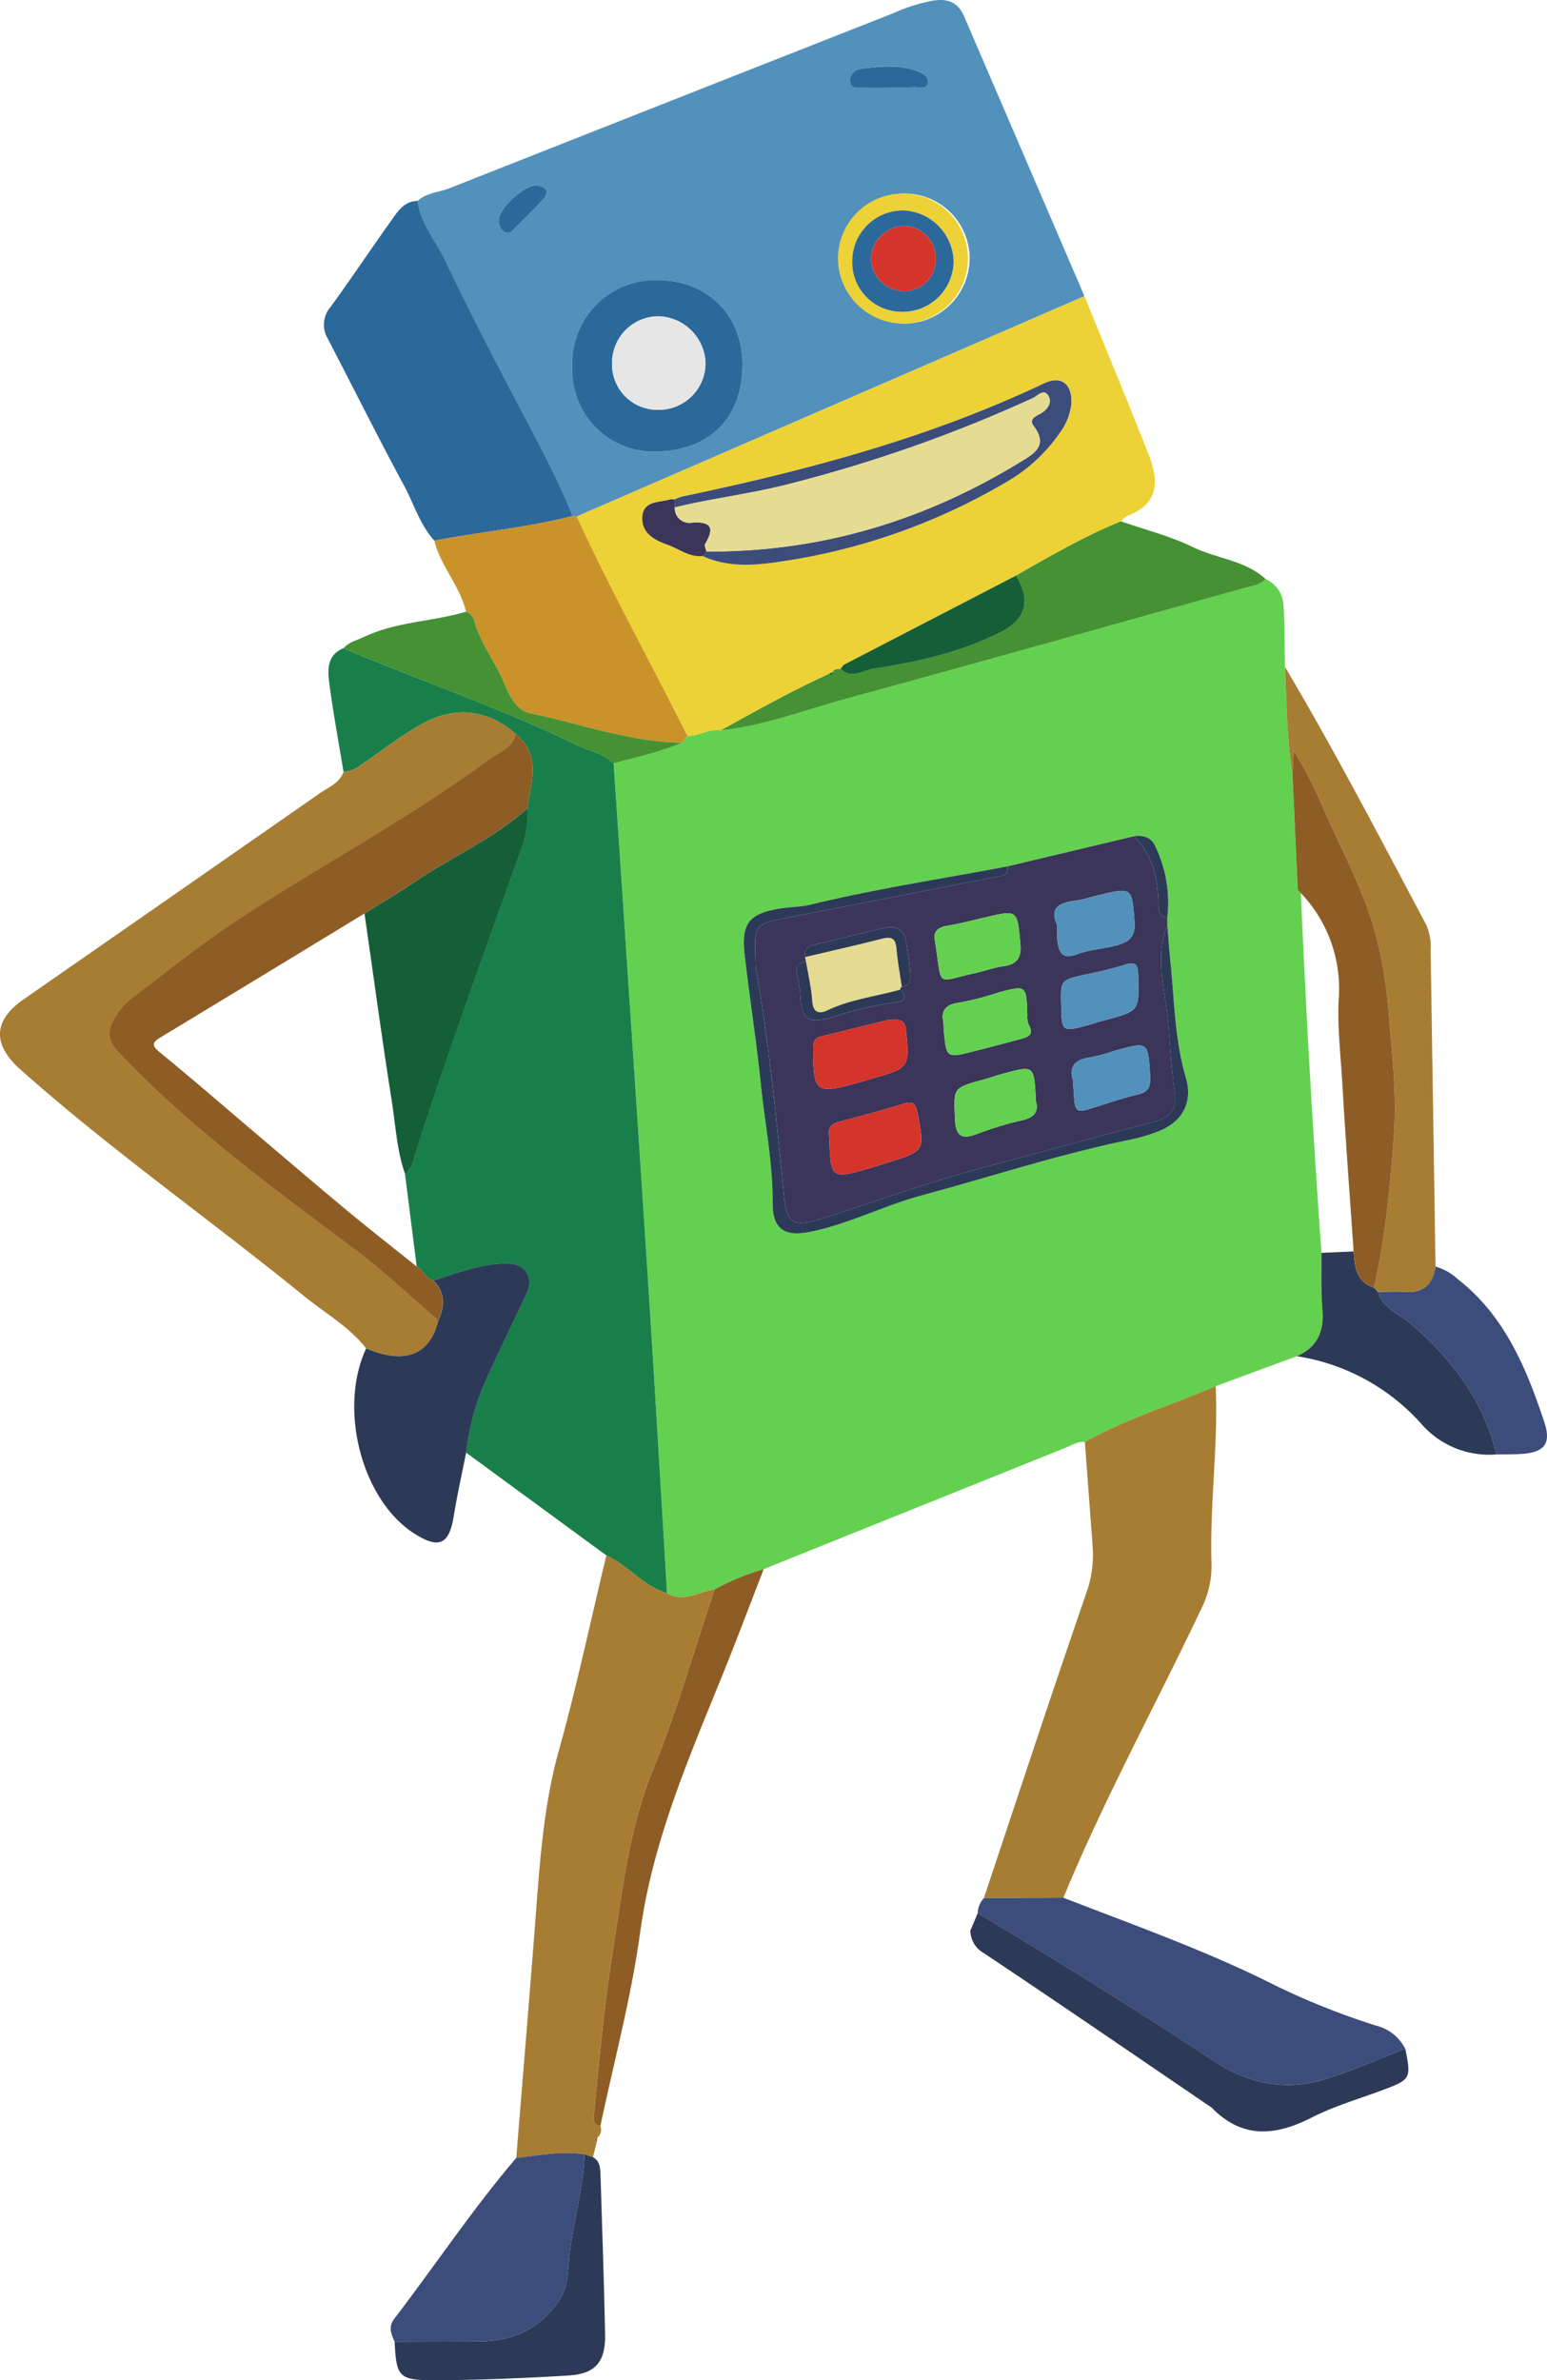
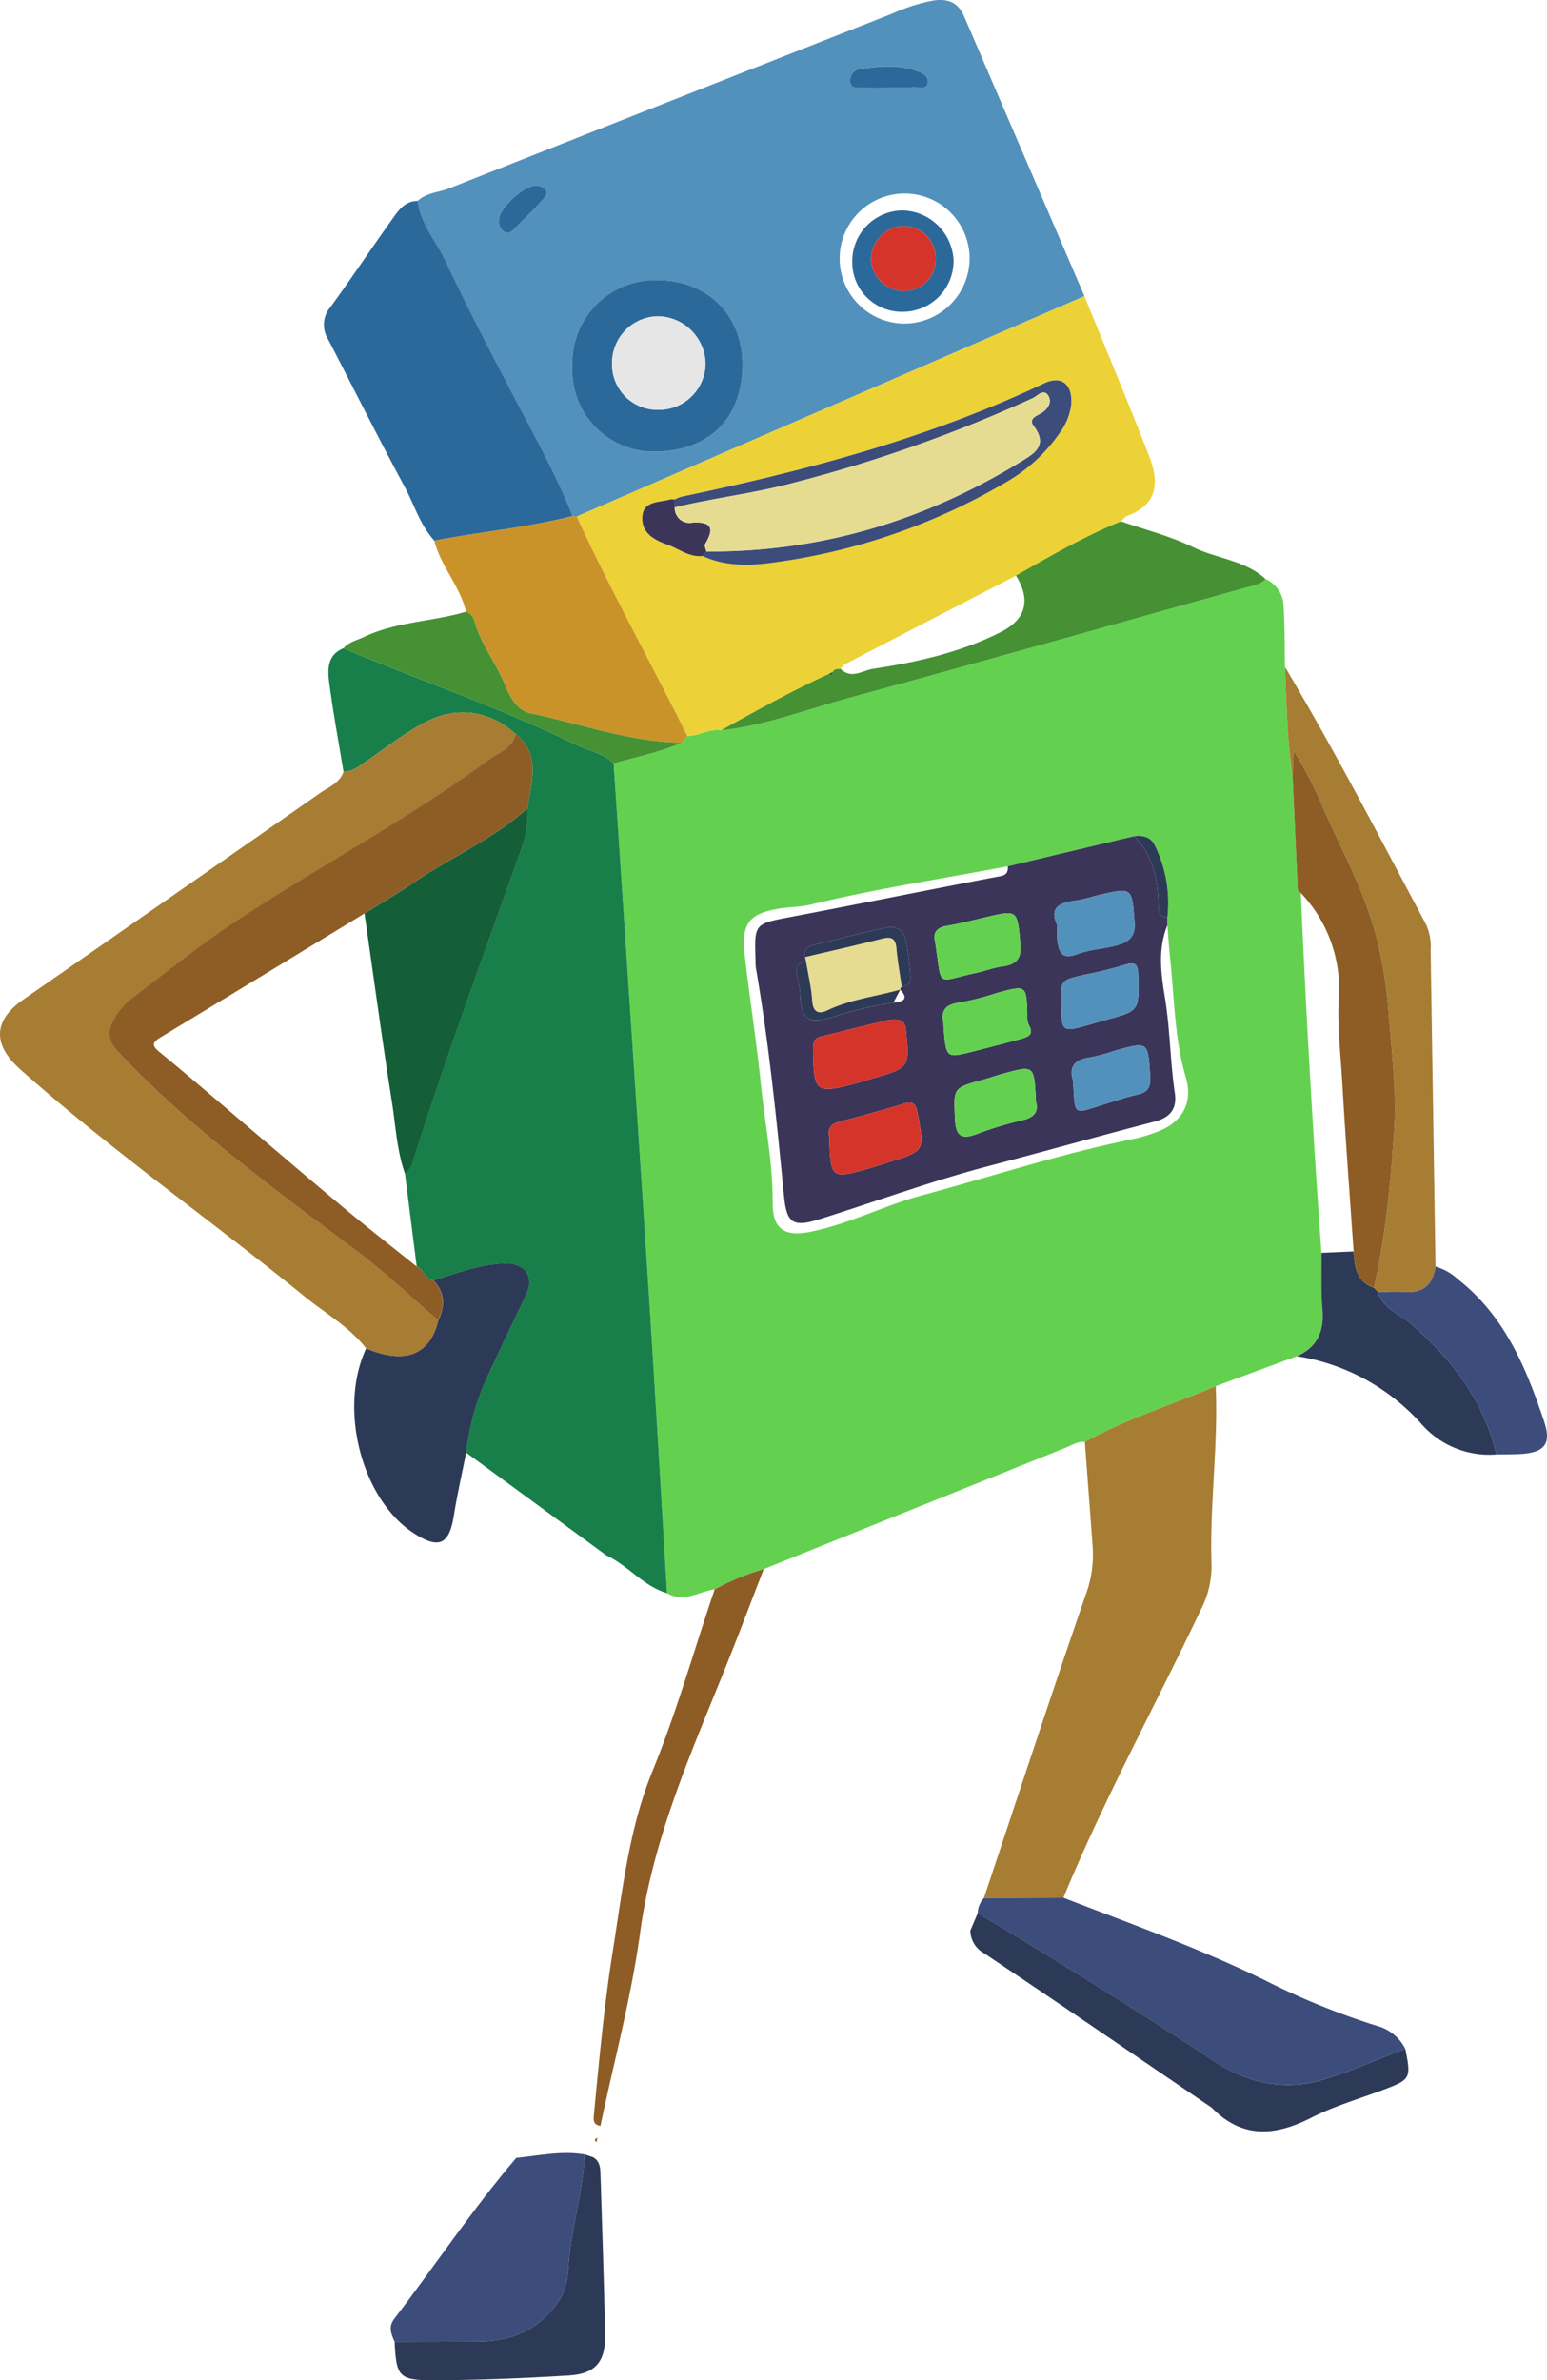
<svg xmlns="http://www.w3.org/2000/svg" width="295.611" height="454.575" viewBox="0 0 295.611 454.575">
  <defs>
    <style>.a{fill:#63d14f;}.b{fill:#5291bb;}.c{fill:#197f4a;}.d{fill:#ecd237;}.e{fill:#a67d33;}.f{fill:#2c699b;}.g{fill:#ca932a;}.h{fill:#3c4d7b;}.i{fill:#2d3a57;}.j{fill:#459134;}.k{fill:#8e5d25;}.l{fill:#3b3559;}.m{fill:#155f38;}.n{fill:#d5342a;}.o{fill:#e5dc91;}.p{fill:#e6e6e6;}</style>
  </defs>
  <g transform="translate(0)">
    <path class="a" d="M183.365,159.094c-.078-3.855-.016-7.725-.272-11.571a5.8,5.8,0,0,0-3.438-5.222c-1.027,1.135-2.5,1.275-3.843,1.648-25.3,7.072-50.593,14.206-75.944,21.107-8.051,2.191-15.9,5.269-24.293,6.139-2.256-.373-4.208,1.111-6.41,1.057-.327.435-.653.878-.98,1.313-4.224,1.772-8.7,2.736-13.1,3.932q1.062,15.818,2.116,31.645c1.548,23.322,3.135,46.643,4.628,69.973,1.213,18.954,2.3,37.908,3.454,56.863,3.2,1.888,6.083-.288,9.1-.73a47.113,47.113,0,0,1,9.373-3.855q28.855-11.6,57.71-23.19c1.182-.474,2.295-1.236,3.664-1.1,7.958-4.43,16.662-7.111,25-10.647q7.748-2.868,15.511-5.727c3.959-1.733,5.235-4.795,4.877-8.984-.3-3.567-.14-7.173-.187-10.755q-2.45-34.33-3.936-68.714l.023.031-.607-.606q-.5-10.946-1-21.9C183.746,172.942,183.684,166.01,183.365,159.094Zm-22.481,47.895c0,.482.008.964.008,1.445.179,2.184.319,4.375.552,6.559.793,7.538.817,15.154,2.987,22.545,1.431,4.873-.786,8.626-5.585,10.375a34.135,34.135,0,0,1-4.838,1.422c-13.6,2.759-26.767,7.111-40.138,10.709-7.273,1.958-13.994,5.525-21.4,6.963-4.846.94-7.032-.684-7-5.541.047-7.67-1.486-15.154-2.264-22.723-.84-8.23-2.139-16.413-3.08-24.627-.685-5.961.786-7.865,6.441-8.844,2.03-.35,4.154-.3,6.145-.785,12.454-3.031,25.118-4.935,37.688-7.321q12.065-2.868,24.137-5.743c1.665-.21,3.2.171,3.944,1.741A24.773,24.773,0,0,1,160.885,206.988Z" transform="translate(62.178 -31.722)" />
    <path class="b" d="M241.043,56.569Q229.562,29.875,218.073,3.188c-1.136-2.642-2.979-3.5-5.9-3.077a34.018,34.018,0,0,0-7.724,2.448q-42.4,16.681-84.788,33.417c-2.015.8-4.356.816-6.044,2.417.545,4.383,3.524,7.662,5.321,11.47,3.874,8.206,8.074,16.273,12.251,24.332,4.177,8.043,8.673,15.923,12.026,24.371l.8.093Q192.535,77.606,241.043,56.569ZM143.179,70.021a15.85,15.85,0,0,1,16.382-16.5c9.544.039,16.234,6.8,16.141,16.289-.1,10.375-6.573,16.219-16.382,16.46A15.568,15.568,0,0,1,143.179,70.021Zm63.451-8.214A12.419,12.419,0,1,1,219.1,49.194,12.5,12.5,0,0,1,206.63,61.807Zm-2.59-45.136v.085c-1.812,0-3.617.039-5.422-.016-.965-.031-2.271.256-2.341-1.29a2.208,2.208,0,0,1,1.789-2.269c3.687-.505,7.436-.948,11.054.4,1.027.381,2.4,1.08,1.96,2.432-.389,1.189-1.812.56-2.769.622C206.895,16.741,205.463,16.672,204.04,16.672ZM129.17,41.92c.031-2.238,5.15-6.823,7.335-6.458,1.61.264,2.458,1.119,1.1,2.619-1.649,1.811-3.407,3.536-5.15,5.261-.615.606-1.19,1.523-2.271.933A2.333,2.333,0,0,1,129.17,41.92Z" transform="translate(-33.818 -0.009)" />
    <path class="c" d="M280.865,339.777c-1.143-18.954-2.24-37.916-3.454-56.863-1.493-23.329-3.08-46.651-4.628-69.973q-1.05-15.818-2.124-31.645c-2-1.974-4.784-2.394-7.18-3.567-14.43-7.049-29.668-12.17-44.44-18.41-3.112,1.259-3.057,4.026-2.73,6.543.739,5.7,1.8,11.346,2.73,17.019,1.82.023,3.15-1.142,4.488-2.067,3.718-2.557,7.273-5.362,11.295-7.437,5.9-3.046,12.127-2.176,17.121,2.324,4.963,4.041,2.878,9.209,2.264,14.144a19.513,19.513,0,0,1-1.245,7.927c-6.97,19.615-14.165,39.16-20.481,59a4.847,4.847,0,0,1-1.688,2.938l2.24,17.7c1.346.536,1.61,2.355,3.158,2.65,4.551-1.422,9.039-3.186,13.885-3.233,3.718-.039,5.4,2.6,3.882,5.86-2.287,4.919-4.706,9.784-6.954,14.727a47.446,47.446,0,0,0-4.543,15.519q13.4,9.815,26.8,19.63C273.436,334.485,276.33,338.448,280.865,339.777Z" transform="translate(-153.403 -35.515)" />
    <path class="d" d="M193.357,72.79q-48.516,21.041-97.024,42.082c6.542,14.221,14.165,27.891,21.143,41.9,2.2.047,4.154-1.43,6.41-1.057,6.8-3.761,13.582-7.561,20.66-10.787.241-.124.482-.249.716-.365.319-.637.926-.544,1.486-.583.249-.288.436-.684.755-.847q16.382-8.51,32.78-16.973c6.542-3.722,13.053-7.515,20.054-10.359.381-.35.7-.847,1.143-1.018,5.966-2.23,6.207-6.458,4.177-11.634C201.665,92.98,197.472,82.9,193.357,72.79Zm-72.972,49.627c-2.606.249-4.551-1.43-6.806-2.215-2.691-.933-4.869-2.331-4.7-5.277.187-3.109,3.251-2.7,5.367-3.334a2.532,2.532,0,0,1,.762.023,8.386,8.386,0,0,1,1.439-.567c23.748-4.95,47.108-11.144,69.145-21.6,3.4-1.616,5.5.14,5.243,3.963a11.041,11.041,0,0,1-2.116,5.354,31.317,31.317,0,0,1-10.486,9.621,118.3,118.3,0,0,1-43.359,15.131C130.046,124.259,125.068,124.578,120.385,122.417Z" transform="translate(13.868 -16.23)" />
    <path class="e" d="M351.876,179.218c-5-4.5-11.217-5.378-17.121-2.324-4.022,2.075-7.584,4.88-11.295,7.437-1.346.925-2.668,2.09-4.488,2.067-.731,2.191-2.824,2.938-4.481,4.088q-28.353,19.747-56.738,39.455c-5.764,4.026-5.865,8.6-.552,13.328,17.315,15.41,36.319,28.715,54.272,43.325,3.991,3.248,8.58,5.805,11.816,9.955,7.4,3.155,12.228,1.275,13.807-5.354-5.212-4.4-10.12-9.147-15.6-13.25-15.791-11.82-31.761-23.423-45.4-37.838-2.069-2.192-2.372-3.994-.91-6.481a12.747,12.747,0,0,1,3.22-3.831c6.573-4.974,12.983-10.2,19.851-14.727,16.009-10.569,33.036-19.553,48.516-30.953C348.648,182.715,351.246,181.961,351.876,179.218Z" transform="translate(-253.32 -39.031)" />
    <path class="e" d="M125.552,340.67c-8.339,3.536-17.043,6.217-25,10.647q.735,9.827,1.462,19.646a21.759,21.759,0,0,1-1.12,9.03c-6.721,19.413-13.123,38.942-19.634,58.425q7.6-.035,15.192-.062c7.779-18.853,17.6-36.75,26.331-55.145a18,18,0,0,0,1.968-8.533C124.385,363.331,126.049,352.032,125.552,340.67Z" transform="translate(106.752 -75.933)" />
-     <path class="e" d="M233.282,389.46c-4.535-1.329-7.429-5.292-11.59-7.22-2.995,12.426-5.647,24.954-9.078,37.256-2.917,10.452-3.617,21.1-4.442,31.792-1.175,15.341-2.458,30.673-3.7,46.014,4.348-.427,8.665-1.383,13.068-.653.537.171,1.066.35,1.6.521.226-.956.459-1.9.692-2.86-.583-.381-.3-.629.132-.855a2.016,2.016,0,0,0,.583-2.254c-1.128-.171-1.369-.777-1.268-1.912,1.011-10.6,1.984-21.192,3.664-31.722,1.844-11.548,3.088-23.228,7.569-34.17,4.636-11.331,7.934-23.1,11.863-34.668C239.365,389.164,236.487,391.348,233.282,389.46Z" transform="translate(-105.82 -85.197)" />
    <path class="f" d="M286.883,109.563c-3.353-8.447-7.856-16.327-12.026-24.371-4.185-8.059-8.378-16.125-12.251-24.332-1.8-3.808-4.776-7.087-5.321-11.47-2.59.016-3.8,2-5.048,3.746-3.9,5.463-7.631,11.066-11.59,16.491a5.183,5.183,0,0,0-.537,6.069c4.885,9.388,9.6,18.861,14.624,28.163,1.882,3.489,2.995,7.414,5.749,10.421C269.248,112.578,278.194,111.809,286.883,109.563Z" transform="translate(-177.475 -11.015)" />
    <path class="g" d="M237.589,126.82c-8.681,2.238-17.627,3.007-26.409,4.717,1.2,4.888,4.916,8.649,6.052,13.561a2.381,2.381,0,0,1,1.548,1.624c1.167,4.391,4.061,7.95,5.78,12.092.965,2.331,2.326,5.121,4.893,5.658,9.661,2.021,19.058,5.518,29.085,5.65.327-.435.653-.878.98-1.313-6.97-14-14.593-27.674-21.135-41.9Z" transform="translate(-128.181 -28.272)" />
    <path class="h" d="M51.192,466.38q-7.6.035-15.192.062a4.487,4.487,0,0,0-1.19,2.875c1.548.925,3.1,1.834,4.644,2.774,13.675,8.292,27.257,16.732,40.6,25.544,6.192,4.088,13.278,5.689,20.583,3.536,5.406-1.593,10.595-3.932,15.876-5.945a8.535,8.535,0,0,0-5.507-4.406,140.042,140.042,0,0,1-21.446-8.743C77.111,476.009,64.081,471.377,51.192,466.38Z" transform="translate(152.011 -103.95)" />
    <path class="e" d="M27.38,163.91c.319,6.916.381,13.848,1.447,20.7.07-1.578.14-3.147.21-4.725a70.725,70.725,0,0,1,5.383,10.367c3.687,8.486,8.277,16.6,10.54,25.676a85.754,85.754,0,0,1,2.232,14.051c.591,7.561,1.556,15.115,1.035,22.747-.685,9.994-1.618,19.949-3.843,29.741.257.264.506.536.762.8,1.657,0,3.329-.117,4.978.016,3.609.3,5.538-1.36,6.021-4.857q-.467-30.226-.933-60.445a10.106,10.106,0,0,0-.871-4.88C45.551,196.6,36.94,180,27.38,163.91Z" transform="translate(218.163 -36.538)" />
    <path class="i" d="M266.1,321.376c-1.579,6.629-6.417,8.5-13.807,5.354-5.375,11.61-.809,29.026,9.272,35.406,4.683,2.961,6.6,2.028,7.475-3.412.653-4.057,1.564-8.067,2.365-12.1a47.446,47.446,0,0,1,4.543-15.519c2.248-4.943,4.667-9.8,6.954-14.727,1.517-3.264-.163-5.891-3.882-5.86-4.846.047-9.335,1.811-13.885,3.233C267.421,316.045,267.319,318.641,266.1,321.376Z" transform="translate(-182.329 -69.213)" />
    <path class="j" d="M91.992,156.309c-.56.039-1.167-.054-1.486.583-.124.342-.109.964-.716.365-7.079,3.225-13.854,7.025-20.66,10.787,8.393-.878,16.234-3.948,24.293-6.139,25.351-6.9,50.64-14.035,75.944-21.107,1.338-.373,2.816-.513,3.843-1.648-3.921-3.621-9.342-3.87-13.916-6.108-4.333-2.122-9.124-3.311-13.722-4.911-7,2.844-13.512,6.637-20.054,10.359,2.886,4.686,1.929,8.339-2.9,10.787-7.693,3.893-16,5.735-24.433,7.025C96.208,156.6,94.037,158.353,91.992,156.309Z" transform="translate(68.623 -28.564)" />
    <path class="h" d="M273.458,529.383c-4.4-.738-8.728.225-13.068.653-8.362,9.815-15.511,20.555-23.344,30.782-1.151,1.508-.537,2.914.1,4.344q7.969-.023,15.931-.054c6.449-.023,11.691-2.238,15.464-7.787,1.914-2.813,1.672-5.883,2.03-8.9C271.334,542.042,273.209,535.833,273.458,529.383Z" transform="translate(-161.74 -117.931)" />
    <path class="i" d="M117.174,496.07c-5.282,2-10.47,4.352-15.876,5.945-7.3,2.16-14.391.552-20.583-3.536-13.348-8.813-26.93-17.26-40.6-25.544-1.54-.933-3.1-1.85-4.644-2.774-.467,1.1-.941,2.215-1.408,3.318a4.972,4.972,0,0,0,2.551,4.305c14.593,9.737,29.061,19.661,43.569,29.531,5.818,5.961,12.1,5.448,19.042,1.912,4.457-2.269,9.358-3.66,14.064-5.44C118.162,501.929,118.295,501.673,117.174,496.07Z" transform="translate(151.363 -104.792)" />
    <path class="i" d="M27.935,315.29c-.257-.264-.506-.536-.762-.8-3.368-1.158-3.71-4-3.889-6.94-2.054.093-4.107.179-6.153.272.047,3.59-.117,7.2.187,10.755.358,4.189-.918,7.251-4.877,8.984a40.1,40.1,0,0,1,23.725,12.854,17.174,17.174,0,0,0,14.391,5.906c-2.4-10.2-8.378-18.037-16.118-24.783C32.175,319.572,28.954,318.554,27.935,315.29Z" transform="translate(235.375 -68.551)" />
    <path class="k" d="M215.529,389.485c-3.936,11.564-7.226,23.337-11.863,34.668-4.481,10.942-5.725,22.622-7.569,34.17-1.68,10.53-2.653,21.122-3.664,31.722-.109,1.135.132,1.741,1.268,1.912,2.583-12.3,5.889-24.5,7.584-36.921,2.357-17.237,9.109-32.873,15.542-48.71,2.785-6.862,5.391-13.794,8.074-20.695A46.288,46.288,0,0,0,215.529,389.485Z" transform="translate(-78.966 -85.953)" />
    <path class="i" d="M267.686,529.46c-.257,6.45-2.124,12.659-2.886,19.04-.358,3.015-.117,6.077-2.03,8.9-3.773,5.549-9.016,7.764-15.464,7.787q-7.969.023-15.931.054c.319,6.621.778,7.359,7.4,7.344,8.642-.023,17.284-.381,25.911-.909,5.079-.311,7.016-2.65,6.908-7.833-.2-10.165-.568-20.322-.879-30.479-.039-1.29-.086-2.611-1.416-3.373C268.759,529.81,268.222,529.639,267.686,529.46Z" transform="translate(-155.968 -118.008)" />
    <path class="h" d="M-.005,316.119c1.019,3.264,4.239,4.282,6.5,6.248,7.74,6.745,13.722,14.587,16.118,24.783,1.54-.023,3.088,0,4.628-.086,4.566-.264,5.935-1.919,4.519-6.155-3.43-10.289-7.53-20.205-16.475-27.207a10.489,10.489,0,0,0-4.294-2.432c-.49,3.5-2.411,5.152-6.021,4.857C3.324,316,1.651,316.119-.005,316.119Z" transform="translate(263.315 -69.38)" />
    <path class="j" d="M277.159,175.364c-10.027-.14-19.423-3.629-29.085-5.65-2.575-.536-3.928-3.326-4.893-5.658-1.719-4.142-4.613-7.7-5.78-12.092a2.4,2.4,0,0,0-1.548-1.624c-6.394,1.9-13.271,1.881-19.416,4.787-1.377.653-2.94.964-4,2.192,14.772,6.233,30.01,11.362,44.44,18.41,2.4,1.173,5.181,1.593,7.18,3.567C268.462,178.1,272.935,177.135,277.159,175.364Z" transform="translate(-146.803 -33.514)" />
    <path class="k" d="M233.741,525.35c-.428.225-.716.474-.132.855C233.648,525.917,233.694,525.638,233.741,525.35Z" transform="translate(-119.596 -117.092)" />
    <path class="l" d="M170.078,222.521c0-.482-.008-.964-.008-1.445-1.276-.124-1.68-.9-1.688-2.09-.031-5.012-.965-9.73-4.659-13.475q-12.065,2.868-24.137,5.743c.148,1.881-1.136,1.826-2.5,2.09-12.99,2.487-25.95,5.106-38.948,7.585-6.97,1.329-6.993,1.236-6.76,8.191a10.248,10.248,0,0,0,.07,1.546c2.489,14.424,3.959,28.971,5.367,43.519.5,5.129,1.626,6.085,6.7,4.492,10.8-3.381,21.43-7.3,32.4-10.173,10.571-2.774,21.1-5.735,31.675-8.479,3.057-.793,4.364-2.448,3.9-5.541-.887-5.968-.887-12.014-1.859-18C168.88,231.894,168.2,227.114,170.078,222.521Zm-69.036,6.948c-.054-.3-.117-.591-.171-.886-.319-1.523.615-2.075,1.859-2.37,4.605-1.111,9.194-2.316,13.831-3.272a2.831,2.831,0,0,1,3.485,2.3,49.89,49.89,0,0,1,.856,6.077c.1,1.228.358,2.72-1.579,2.93a.526.526,0,0,0-.288.567c1.921,2.044.078,2.331-1.3,2.479a69.094,69.094,0,0,0-11.606,2.767c-4.823,1.376-6.021.474-6.223-4.437a19.457,19.457,0,0,0-.56-3.4C99.019,230.72,99.276,229.655,101.041,229.469ZM116.7,240.613c2.551-.3,3.259.218,3.43,1.966.7,7.017.653,7.181-6.153,9.116-1.12.319-2.225.692-3.353.995-7.771,2.075-8.16,1.749-8.245-6.427-.008-1.142.109-2.137,1.346-2.448C108.361,242.641,113.013,241.522,116.7,240.613ZM105.467,262.94c-.335-1.4.124-2.456,1.921-2.914,4.123-1.065,8.238-2.184,12.314-3.427,1.7-.521,2.264-.047,2.59,1.632,1.431,7.4,1.478,7.391-5.531,9.559-1.237.381-2.458.808-3.7,1.158C105.8,271.022,105.724,270.96,105.467,262.94Zm21.812-21.868c-.451-2.075.226-3.45,3.057-3.785a55.264,55.264,0,0,0,7.452-1.927c5.36-1.414,5.352-1.407,5.523,4.313a4.166,4.166,0,0,0,.28,1.888c1.081,1.818-.124,2.285-1.47,2.65-2.987.816-5.99,1.593-8.992,2.362-5.266,1.344-5.266,1.337-5.78-3.956C127.318,242.229,127.318,241.841,127.279,241.071Zm-1.641-15.7c-.311-1.453.389-2.44,2.365-2.759,2.411-.4,4.784-1.018,7.164-1.578,6.363-1.492,6.207-1.492,6.814,4.966.264,2.837-.685,3.994-3.36,4.36-1.774.241-3.485.917-5.251,1.29C125.513,233.347,127.147,234.66,125.638,225.373Zm19.3,30.712c.63,2.114-.381,3.14-2.544,3.66a64.132,64.132,0,0,0-8.5,2.557c-3.174,1.251-4.286.544-4.418-2.969-.218-5.743-.436-5.727,5.375-7.321,1.245-.342,2.458-.769,3.7-1.111,6.029-1.663,6.036-1.655,6.386,4.655C144.944,255.681,144.937,255.814,144.937,256.086Zm4.107-33.541c-1.727-3.676.755-4.367,3.765-4.779,1.4-.194,2.761-.676,4.146-1,6.472-1.531,6.34-1.469,6.853,5.168.218,2.79-1.175,3.785-3.228,4.367-2.559.723-5.321.824-7.787,1.756-2.878,1.088-3.423-.435-3.734-2.565A22.885,22.885,0,0,1,149.044,222.545Zm.731,14.89c-.078-4.4-.078-4.4,4.271-5.432a77.778,77.778,0,0,0,7.833-1.912c2.435-.855,2.583.3,2.629,2.153.163,6.637.194,6.637-6.169,8.346-1,.264-1.984.575-2.971.863C149.868,243.006,149.868,243.006,149.775,237.434Zm2.256,14.719c-.778-2.456.21-3.987,3.2-4.383a37.467,37.467,0,0,0,4.838-1.306c6.394-1.764,6.3-1.756,6.721,4.88.132,2.075-.428,3.07-2.458,3.52-2.131.474-4.208,1.181-6.293,1.834C151.782,258.658,152.529,259.008,152.031,252.153Z" transform="translate(52.993 -45.809)" />
    <path class="k" d="M49.036,280.111c.187,2.938.529,5.79,3.889,6.94,2.225-9.792,3.158-19.747,3.843-29.741.521-7.624-.443-15.185-1.035-22.747A85.752,85.752,0,0,0,53.5,220.513c-2.264-9.085-6.853-17.19-10.54-25.676a71.117,71.117,0,0,0-5.383-10.367c-.07,1.578-.14,3.147-.21,4.725q.5,10.946,1,21.9l.607.606-.023-.031a26.472,26.472,0,0,1,7.234,20.306c-.272,5.3.389,10.771.7,16.164C47.5,258.8,48.3,269.457,49.036,280.111Z" transform="translate(209.622 -41.12)" />
-     <path class="i" d="M169.088,224.168c-1.882,4.593-1.2,9.372-.451,13.965.972,5.984.972,12.03,1.859,18,.459,3.093-.848,4.748-3.9,5.541-10.579,2.743-21.1,5.7-31.675,8.478-10.968,2.875-21.594,6.792-32.4,10.173-5.072,1.585-6.2.637-6.7-4.492-1.408-14.556-2.878-29.1-5.367-43.519a12.784,12.784,0,0,1-.07-1.546c-.233-6.955-.218-6.862,6.76-8.191,12.991-2.479,25.958-5.1,38.948-7.585,1.361-.256,2.645-.21,2.5-2.09-12.57,2.386-25.242,4.29-37.688,7.321-1.991.482-4.107.427-6.145.785-5.663.987-7.125,2.883-6.441,8.844.941,8.222,2.24,16.4,3.08,24.627.778,7.569,2.31,15.053,2.264,22.723-.031,4.865,2.155,6.489,7,5.541,7.405-1.438,14.126-5,21.4-6.963,13.372-3.6,26.541-7.95,40.138-10.709a33.84,33.84,0,0,0,4.838-1.422c4.8-1.749,7.016-5.51,5.585-10.375-2.17-7.391-2.194-15.006-2.987-22.545C169.407,228.544,169.267,226.352,169.088,224.168Z" transform="translate(53.982 -47.456)" />
    <path class="i" d="M93.028,205.485c3.695,3.754,4.628,8.463,4.659,13.475.008,1.189.412,1.974,1.688,2.09a24.774,24.774,0,0,0-2.4-13.825C96.233,205.656,94.693,205.275,93.028,205.485Z" transform="translate(123.687 -45.792)" />
    <path class="f" d="M197.632,85.366a15.557,15.557,0,0,0,16.141,16.242c9.809-.233,16.281-6.077,16.382-16.46.093-9.489-6.6-16.242-16.141-16.289A15.852,15.852,0,0,0,197.632,85.366Zm7.6-.793a8.887,8.887,0,0,1,8.93-8.813,9.26,9.26,0,0,1,8.93,8.96,8.939,8.939,0,0,1-9.257,8.9A8.668,8.668,0,0,1,205.232,84.574Z" transform="translate(-88.271 -15.354)" />
-     <path class="d" d="M154.51,72.406a12.42,12.42,0,1,0-12.679-11.983A12.505,12.505,0,0,0,154.51,72.406Zm-9.957-11.929a9.685,9.685,0,0,1,9.568-9.667,9.993,9.993,0,0,1,9.793,9.574,9.714,9.714,0,0,1-9.887,9.776A9.467,9.467,0,0,1,144.554,60.477Z" transform="translate(18.302 -10.609)" />
    <path class="f" d="M159.814,20.311c1.424,0,2.847.07,4.263-.023.957-.07,2.38.56,2.769-.622.443-1.36-.933-2.052-1.96-2.432-3.617-1.344-7.366-.909-11.054-.4a2.2,2.2,0,0,0-1.789,2.269c.07,1.546,1.377,1.259,2.341,1.29,1.8.054,3.617.016,5.422.016A.512.512,0,0,0,159.814,20.311Z" transform="translate(10.408 -3.649)" />
    <path class="f" d="M245.727,52.082a2.333,2.333,0,0,0,1.011,2.355c1.081.591,1.657-.326,2.271-.933,1.742-1.725,3.5-3.443,5.15-5.261,1.361-1.5.513-2.355-1.1-2.619C250.884,45.259,245.758,49.844,245.727,52.082Z" transform="translate(-150.375 -10.171)" />
    <path class="k" d="M307.908,282.111c-4.4-3.528-8.852-7.01-13.193-10.608-5.927-4.911-11.777-9.916-17.65-14.9-6.06-5.137-12.057-10.351-18.21-15.379-1.587-1.3-1.6-1.873.086-2.891q19.509-11.8,38.964-23.656c3.174-1.989,6.41-3.886,9.506-5.984,7.141-4.849,15.207-8.269,21.664-14.152.615-4.935,2.7-10.1-2.264-14.144-.63,2.743-3.228,3.5-5.118,4.888-15.48,11.4-32.507,20.384-48.516,30.953-6.869,4.531-13.278,9.753-19.851,14.727a12.845,12.845,0,0,0-3.22,3.831c-1.462,2.495-1.159,4.3.91,6.481,13.644,14.416,29.614,26.018,45.4,37.838,5.484,4.1,10.385,8.844,15.6,13.25,1.221-2.736,1.322-5.323-.965-7.616C309.526,284.465,309.254,282.647,307.908,282.111Z" transform="translate(-228.269 -40.213)" />
    <path class="m" d="M281.533,198.6c-6.456,5.883-14.523,9.3-21.664,14.152-3.1,2.106-6.332,3.994-9.506,5.984,1.727,11.968,3.345,23.959,5.227,35.9.731,4.624.949,9.357,2.528,13.833a4.825,4.825,0,0,0,1.688-2.938c6.316-19.84,13.512-39.385,20.481-59A19.57,19.57,0,0,0,281.533,198.6Z" transform="translate(-180.713 -44.269)" />
    <path class="h" d="M122.226,127.028c4.683,2.16,9.669,1.842,14.484,1.119a118.3,118.3,0,0,0,43.359-15.131,31.317,31.317,0,0,0,10.486-9.621,11.225,11.225,0,0,0,2.116-5.354c.257-3.823-1.836-5.58-5.243-3.963-22.037,10.452-45.4,16.638-69.145,21.6a8.642,8.642,0,0,0-1.439.567c.023.505.047,1.01.07,1.508,7.413-1.8,15.067-2.666,22.387-4.616a274.13,274.13,0,0,0,46.042-16.258c.887-.412,2.069-1.927,2.956-.427.692,1.166-.016,2.479-1.3,3.264-.926.567-2.583,1.08-1.509,2.495,2.863,3.792-.016,5.316-2.567,6.878-18.4,11.261-38.326,17.229-59.99,17.081C122.7,126.445,122.467,126.733,122.226,127.028Z" transform="translate(12.027 -20.841)" />
-     <path class="m" d="M128.345,159.28c2.046,2.044,4.216.3,6.2-.008,8.424-1.29,16.74-3.132,24.433-7.025,4.823-2.44,5.787-6.1,2.9-10.787q-16.394,8.475-32.78,16.973C128.781,158.588,128.594,158.992,128.345,159.28Z" transform="translate(32.27 -31.535)" />
    <path class="l" d="M211.746,124.253c-.023-.505-.047-1.01-.07-1.508a2.3,2.3,0,0,0-.762-.023c-2.108.629-5.181.225-5.367,3.334-.171,2.938,2.007,4.336,4.7,5.277,2.256.785,4.208,2.464,6.806,2.215.241-.288.482-.583.716-.878-.086-.482-.412-1.1-.226-1.422,1.812-3.039,1.229-4.336-2.52-4.072A2.815,2.815,0,0,1,211.746,124.253Z" transform="translate(-82.806 -27.352)" />
    <path class="m" d="M175.45,165.505c.607.591.591-.031.716-.365C175.924,165.264,175.691,165.381,175.45,165.505Z" transform="translate(-17.036 -36.812)" />
    <path class="n" d="M171.406,250.657c-3.687.9-8.339,2.021-12.975,3.2-1.237.311-1.354,1.313-1.346,2.448.086,8.175.482,8.5,8.245,6.427,1.128-.3,2.232-.676,3.353-.995,6.806-1.935,6.853-2.1,6.153-9.116C174.665,250.875,173.957,250.362,171.406,250.657Z" transform="translate(-1.713 -55.854)" />
    <path class="o" d="M176.663,240.37a.521.521,0,0,1,.288-.567c-.35-2.432-.8-4.849-1.011-7.3-.171-1.958-.98-2.324-2.793-1.857-4.862,1.251-9.762,2.339-14.647,3.489.054.3.117.591.171.886.412,2.487,1.011,4.966,1.175,7.468.14,2.215,1.245,2.611,2.863,1.842C167.142,242.219,172.012,241.683,176.663,240.37Z" transform="translate(-4.637 -51.371)" />
    <path class="n" d="M153.81,277.534c.249,8.012.334,8.082,7.584,6.007,1.245-.357,2.466-.777,3.7-1.158,7.009-2.168,6.962-2.16,5.531-9.559-.327-1.679-.887-2.153-2.59-1.632-4.076,1.243-8.183,2.362-12.314,3.427C153.935,275.086,153.476,276.143,153.81,277.534Z" transform="translate(4.65 -60.403)" />
    <path class="a" d="M126.881,249.408c.039.777.039,1.166.078,1.546.513,5.292.513,5.3,5.78,3.956,3-.769,6-1.546,8.992-2.362,1.346-.365,2.551-.832,1.47-2.65a4.048,4.048,0,0,1-.28-1.888c-.171-5.72-.171-5.727-5.523-4.313a55.265,55.265,0,0,1-7.452,1.927C127.106,245.957,126.43,247.325,126.881,249.408Z" transform="translate(53.391 -54.146)" />
    <path class="a" d="M129.389,229.594c1.509,9.279-.124,7.966,7.732,6.279,1.758-.381,3.477-1.049,5.251-1.29,2.676-.365,3.625-1.523,3.36-4.36-.607-6.45-.451-6.458-6.814-4.966-2.38.56-4.753,1.189-7.164,1.578C129.778,227.162,129.07,228.141,129.389,229.594Z" transform="translate(49.242 -50.03)" />
    <path class="a" d="M140.881,268.835c0-.272.008-.4,0-.528-.358-6.31-.358-6.318-6.386-4.655-1.245.342-2.458.769-3.7,1.111-5.811,1.593-5.6,1.585-5.375,7.321.132,3.52,1.245,4.22,4.418,2.969a65.683,65.683,0,0,1,8.5-2.557C140.508,271.975,141.511,270.949,140.881,268.835Z" transform="translate(57.049 -58.559)" />
    <path class="b" d="M101.84,225.539a21.572,21.572,0,0,0,.023,2.953c.319,2.122.856,3.653,3.734,2.565,2.466-.933,5.227-1.034,7.787-1.756,2.054-.583,3.446-1.585,3.228-4.367-.521-6.644-.381-6.7-6.853-5.168-1.385.326-2.746.808-4.146,1C102.594,221.172,100.113,221.863,101.84,225.539Z" transform="translate(100.197 -48.804)" />
    <path class="b" d="M100.371,244.4c.093,5.572.093,5.572,5.593,4.01,1-.28,1.976-.591,2.971-.863,6.363-1.71,6.332-1.71,6.169-8.346-.047-1.857-.187-3-2.629-2.153a78.3,78.3,0,0,1-7.833,1.912C100.293,240,100.293,240.009,100.371,244.4Z" transform="translate(102.397 -52.775)" />
    <path class="b" d="M97.7,263.613c.49,6.854-.257,6.5,6.013,4.538,2.085-.653,4.162-1.36,6.293-1.834,2.03-.451,2.583-1.445,2.458-3.52-.42-6.629-.327-6.637-6.721-4.88a37.133,37.133,0,0,1-4.838,1.306C97.917,259.626,96.929,261.157,97.7,263.613Z" transform="translate(107.325 -57.269)" />
    <path class="i" d="M156.439,233.562c4.885-1.15,9.786-2.246,14.647-3.489,1.812-.466,2.621-.109,2.793,1.857.21,2.44.661,4.865,1.011,7.3,1.937-.21,1.688-1.7,1.579-2.93a48.406,48.406,0,0,0-.856-6.077,2.831,2.831,0,0,0-3.485-2.3c-4.636.956-9.226,2.16-13.831,3.272C157.053,231.487,156.12,232.031,156.439,233.562Z" transform="translate(-2.576 -50.788)" />
-     <path class="i" d="M177.62,241.679c-4.652,1.313-9.521,1.85-13.963,3.971-1.618.769-2.715.373-2.863-1.842-.163-2.5-.762-4.981-1.175-7.468-1.766.179-2.022,1.251-1.688,2.751a19.459,19.459,0,0,1,.56,3.4c.2,4.911,1.4,5.813,6.223,4.437a68.918,68.918,0,0,1,11.606-2.767C177.7,244.018,179.541,243.723,177.62,241.679Z" transform="translate(-5.594 -52.681)" />
+     <path class="i" d="M177.62,241.679c-4.652,1.313-9.521,1.85-13.963,3.971-1.618.769-2.715.373-2.863-1.842-.163-2.5-.762-4.981-1.175-7.468-1.766.179-2.022,1.251-1.688,2.751a19.459,19.459,0,0,1,.56,3.4c.2,4.911,1.4,5.813,6.223,4.437a68.918,68.918,0,0,1,11.606-2.767Z" transform="translate(-5.594 -52.681)" />
    <path class="p" d="M206.7,86.552a8.668,8.668,0,0,0,8.6,9.046,8.934,8.934,0,0,0,9.257-8.9,9.26,9.26,0,0,0-8.93-8.96A8.887,8.887,0,0,0,206.7,86.552Z" transform="translate(-89.74 -17.333)" />
    <path class="f" d="M145.769,61.405a9.446,9.446,0,0,0,9.475,9.675A9.714,9.714,0,0,0,165.13,61.3a9.993,9.993,0,0,0-9.793-9.574A9.7,9.7,0,0,0,145.769,61.405Zm3.578-.334a6.474,6.474,0,0,1,6.021-6.365,6.141,6.141,0,0,1,6.347,6.3,6.071,6.071,0,0,1-6.091,6.124A6.388,6.388,0,0,1,149.347,61.071Z" transform="translate(17.086 -11.536)" />
    <path class="o" d="M122.122,118.4a2.818,2.818,0,0,0,3.29,2.914c3.749-.264,4.325,1.034,2.52,4.072-.187.319.14.94.226,1.422,21.664.148,41.585-5.821,59.99-17.081,2.559-1.562,5.43-3.085,2.567-6.878-1.066-1.414.583-1.927,1.509-2.495,1.283-.785,1.991-2.1,1.3-3.264-.887-1.5-2.077.016-2.956.427a274.129,274.129,0,0,1-46.042,16.258C137.189,115.745,129.535,116.608,122.122,118.4Z" transform="translate(6.818 -21.502)" />
    <path class="n" d="M150.173,61.923a6.4,6.4,0,0,0,6.27,6.062,6.071,6.071,0,0,0,6.091-6.124,6.142,6.142,0,0,0-6.347-6.3A6.467,6.467,0,0,0,150.173,61.923Z" transform="translate(16.261 -12.388)" />
  </g>
</svg>